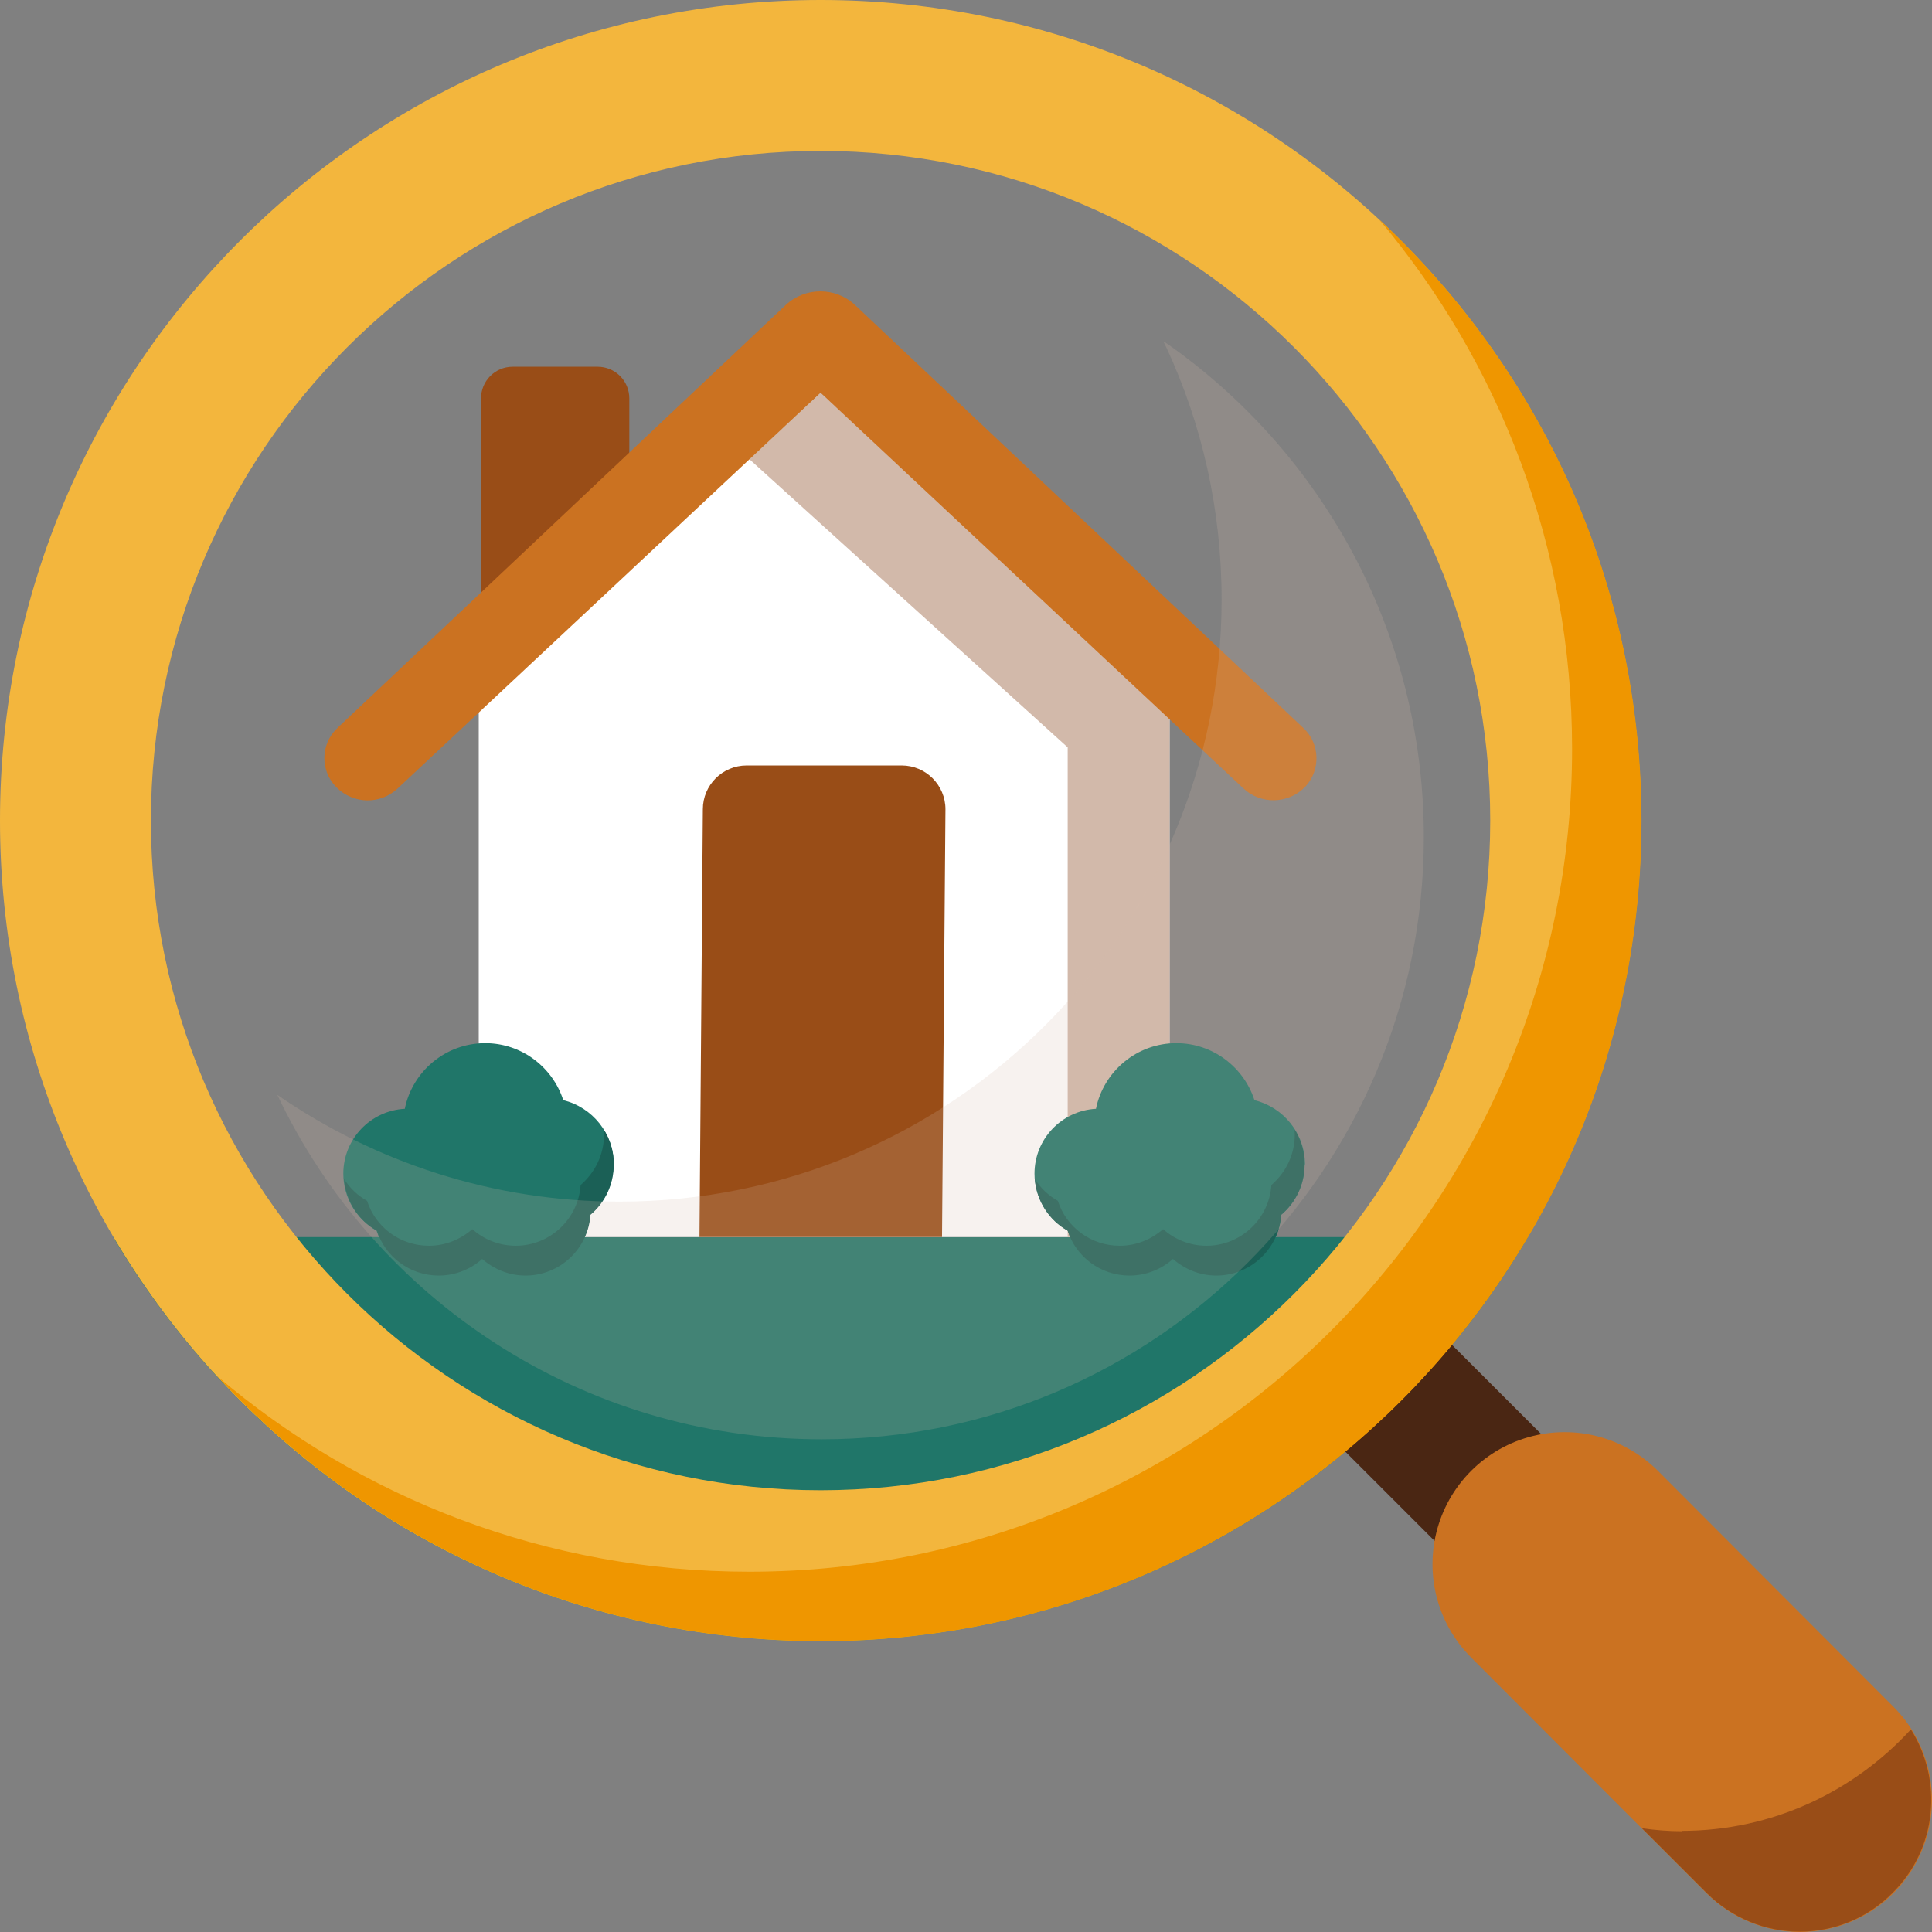
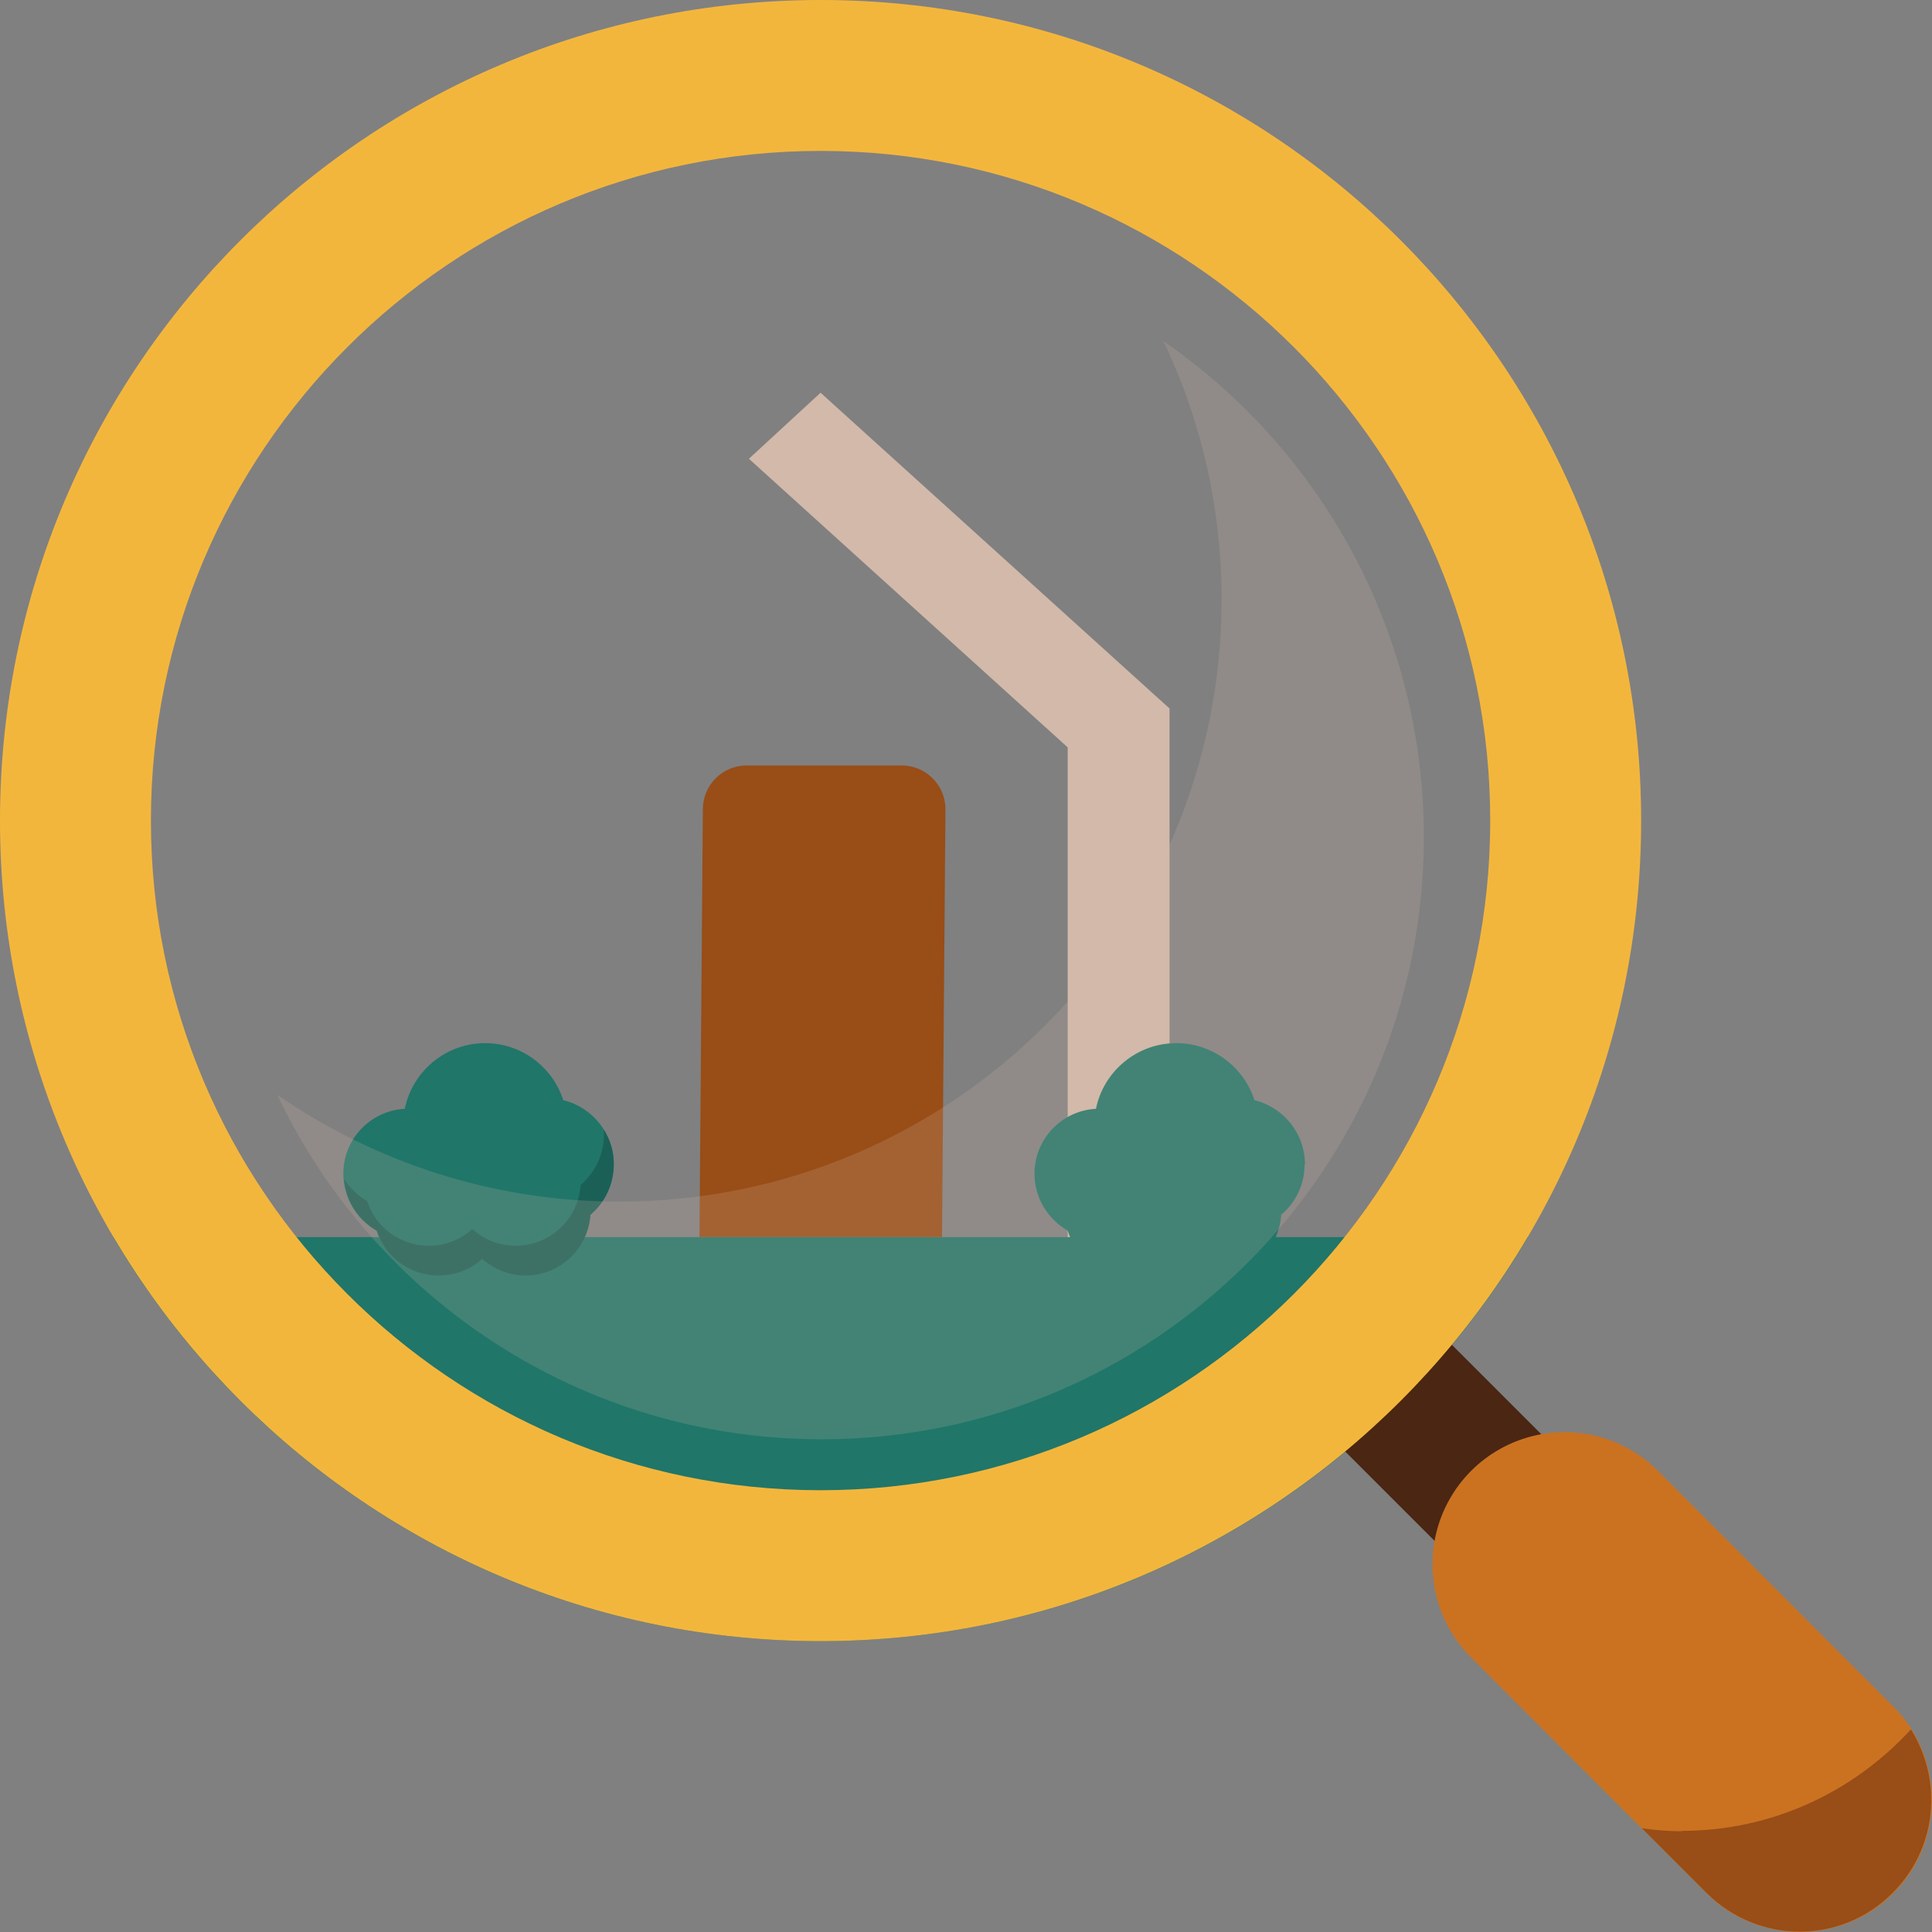
<svg xmlns="http://www.w3.org/2000/svg" width="44" height="44" viewBox="0 0 44 44" fill="none">
  <rect x="0" y="0" width="44" height="44" fill="#808080" stroke="none" />
  <g clip-path="url(#clip0_511_2796)">
    <path fill-rule="evenodd" clip-rule="evenodd" d="M34.798 28.174C31.55 33.681 25.553 37.376 18.688 37.376C11.823 37.376 5.834 33.681 2.578 28.174" fill="#207669" />
-     <path fill-rule="evenodd" clip-rule="evenodd" d="M10.955 13.876V9.073C10.955 8.678 11.273 8.352 11.677 8.352H13.61C14.005 8.352 14.332 8.669 14.332 9.073V10.551L10.964 13.876H10.955Z" fill="#994D17" />
-     <path fill-rule="evenodd" clip-rule="evenodd" d="M26.635 16.136V27.512C26.635 27.881 26.335 28.173 25.974 28.173H11.608C11.221 28.173 10.903 27.855 10.903 27.469V16.136L18.688 8.944L26.635 16.136Z" fill="white" />
    <path fill-rule="evenodd" clip-rule="evenodd" d="M18.688 8.944L26.636 16.136V27.495C26.636 27.864 26.335 28.173 25.957 28.173H24.316V17.021L17.056 10.448L18.688 8.944Z" fill="#D2B9AA" />
-     <path fill-rule="evenodd" clip-rule="evenodd" d="M18.688 8.944L9.056 17.957C8.661 18.327 8.051 18.318 7.664 17.932C7.295 17.562 7.295 16.969 7.664 16.6C7.664 16.6 7.681 16.591 7.681 16.583L17.889 6.951C18.336 6.53 19.032 6.53 19.478 6.951L29.686 16.583C30.064 16.935 30.081 17.536 29.729 17.915C29.729 17.915 29.72 17.932 29.712 17.932C29.334 18.31 28.715 18.327 28.32 17.957L18.688 8.944Z" fill="#CB7221" />
    <path fill-rule="evenodd" clip-rule="evenodd" d="M15.93 28.173L16.007 18.43C16.007 17.88 16.454 17.433 17.004 17.433H20.535C21.085 17.433 21.532 17.88 21.532 18.43L21.454 28.173" fill="#994D17" />
    <path fill-rule="evenodd" clip-rule="evenodd" d="M13.979 26.524C13.979 25.811 13.49 25.218 12.828 25.055C12.587 24.307 11.883 23.757 11.05 23.757C10.147 23.757 9.391 24.401 9.219 25.252C8.437 25.295 7.819 25.939 7.819 26.73C7.819 27.288 8.128 27.77 8.575 28.027C8.764 28.62 9.322 29.05 9.984 29.05C10.362 29.05 10.714 28.904 10.972 28.672C11.239 28.904 11.582 29.05 11.96 29.05C12.742 29.05 13.386 28.44 13.438 27.666C13.765 27.392 13.971 26.979 13.971 26.515L13.979 26.524Z" fill="#207669" />
    <path fill-rule="evenodd" clip-rule="evenodd" d="M13.747 25.716C13.747 25.716 13.756 25.793 13.756 25.836C13.756 26.3 13.55 26.704 13.223 26.988C13.172 27.761 12.527 28.371 11.745 28.371C11.367 28.371 11.015 28.225 10.757 27.993C10.491 28.225 10.147 28.371 9.769 28.371C9.108 28.371 8.549 27.942 8.36 27.349C8.145 27.228 7.965 27.056 7.836 26.85C7.879 27.357 8.162 27.795 8.583 28.027C8.772 28.62 9.331 29.05 9.993 29.05C10.371 29.05 10.723 28.904 10.981 28.672C11.247 28.904 11.591 29.05 11.969 29.05C12.751 29.05 13.395 28.44 13.447 27.666C13.773 27.392 13.979 26.979 13.979 26.515C13.979 26.215 13.893 25.948 13.739 25.707L13.747 25.716Z" fill="#1B6056" />
    <path fill-rule="evenodd" clip-rule="evenodd" d="M29.72 26.524C29.72 25.811 29.23 25.218 28.569 25.055C28.328 24.307 27.624 23.757 26.79 23.757C25.888 23.757 25.132 24.401 24.96 25.252C24.178 25.295 23.56 25.939 23.56 26.73C23.56 27.288 23.869 27.77 24.316 28.027C24.505 28.62 25.063 29.05 25.725 29.05C26.103 29.05 26.455 28.904 26.713 28.672C26.979 28.904 27.323 29.05 27.701 29.05C28.483 29.05 29.127 28.44 29.179 27.666C29.505 27.392 29.712 26.979 29.712 26.515L29.72 26.524Z" fill="#207669" />
-     <path fill-rule="evenodd" clip-rule="evenodd" d="M29.479 25.716C29.479 25.716 29.488 25.793 29.488 25.836C29.488 26.3 29.282 26.704 28.955 26.988C28.904 27.761 28.259 28.371 27.477 28.371C27.099 28.371 26.747 28.225 26.489 27.993C26.223 28.225 25.879 28.371 25.501 28.371C24.84 28.371 24.281 27.942 24.092 27.349C23.877 27.228 23.697 27.056 23.568 26.85C23.611 27.357 23.894 27.795 24.315 28.027C24.504 28.62 25.063 29.05 25.724 29.05C26.102 29.05 26.455 28.904 26.713 28.672C26.979 28.904 27.323 29.05 27.701 29.05C28.483 29.05 29.127 28.44 29.178 27.666C29.505 27.392 29.711 26.979 29.711 26.515C29.711 26.215 29.625 25.948 29.471 25.707L29.479 25.716Z" fill="#1B6056" />
    <path opacity="0.19" fill-rule="evenodd" clip-rule="evenodd" d="M26.507 7.776C30.081 10.25 32.427 14.383 32.427 19.066C32.427 26.644 26.283 32.779 18.714 32.779C13.241 32.779 8.515 29.574 6.315 24.934C8.532 26.464 11.213 27.366 14.108 27.366C21.687 27.366 27.821 21.223 27.821 13.653C27.821 11.608 27.375 9.666 26.567 7.922L26.498 7.784L26.507 7.776Z" fill="#D2B9AA" />
    <path d="M30.657 30.648L38.613 38.604" stroke="#4A2613" stroke-width="3.437" stroke-miterlimit="10" />
    <path d="M35.631 35.623L40.993 40.993" stroke="#CB7221" stroke-width="6.014" stroke-miterlimit="10" stroke-linecap="round" />
    <path d="M18.688 3.437C27.099 3.437 33.939 10.276 33.939 18.688C33.939 27.099 27.099 33.939 18.688 33.939C10.276 33.939 3.437 27.099 3.437 18.688C3.437 10.276 10.276 3.437 18.688 3.437ZM18.688 0C8.369 0 0 8.369 0 18.688C0 29.007 8.369 37.376 18.688 37.376C29.007 37.376 37.376 29.007 37.376 18.688C37.376 8.369 29.007 0 18.688 0Z" fill="#F3B63D" />
-     <path d="M31.404 4.992C34.145 8.248 35.803 12.459 35.803 17.055C35.803 27.409 27.408 35.795 17.064 35.795C12.441 35.795 8.214 34.119 4.949 31.344C8.36 35.047 13.257 37.376 18.696 37.376C29.015 37.376 37.384 29.007 37.384 18.688C37.384 13.275 35.081 8.403 31.404 4.992Z" fill="#EF9600" />
    <path d="M38.312 41.706C38.003 41.706 37.693 41.68 37.393 41.637L38.862 43.106C39.446 43.691 40.219 43.992 40.984 43.992C41.749 43.992 42.522 43.699 43.106 43.106C44.12 42.093 44.249 40.546 43.519 39.386C42.221 40.804 40.365 41.697 38.295 41.697L38.312 41.706Z" fill="#994D17" />
  </g>
  <defs>
    <clipPath id="clip0_511_2796">
      <rect width="44" height="44" fill="white" />
    </clipPath>
  </defs>
</svg>